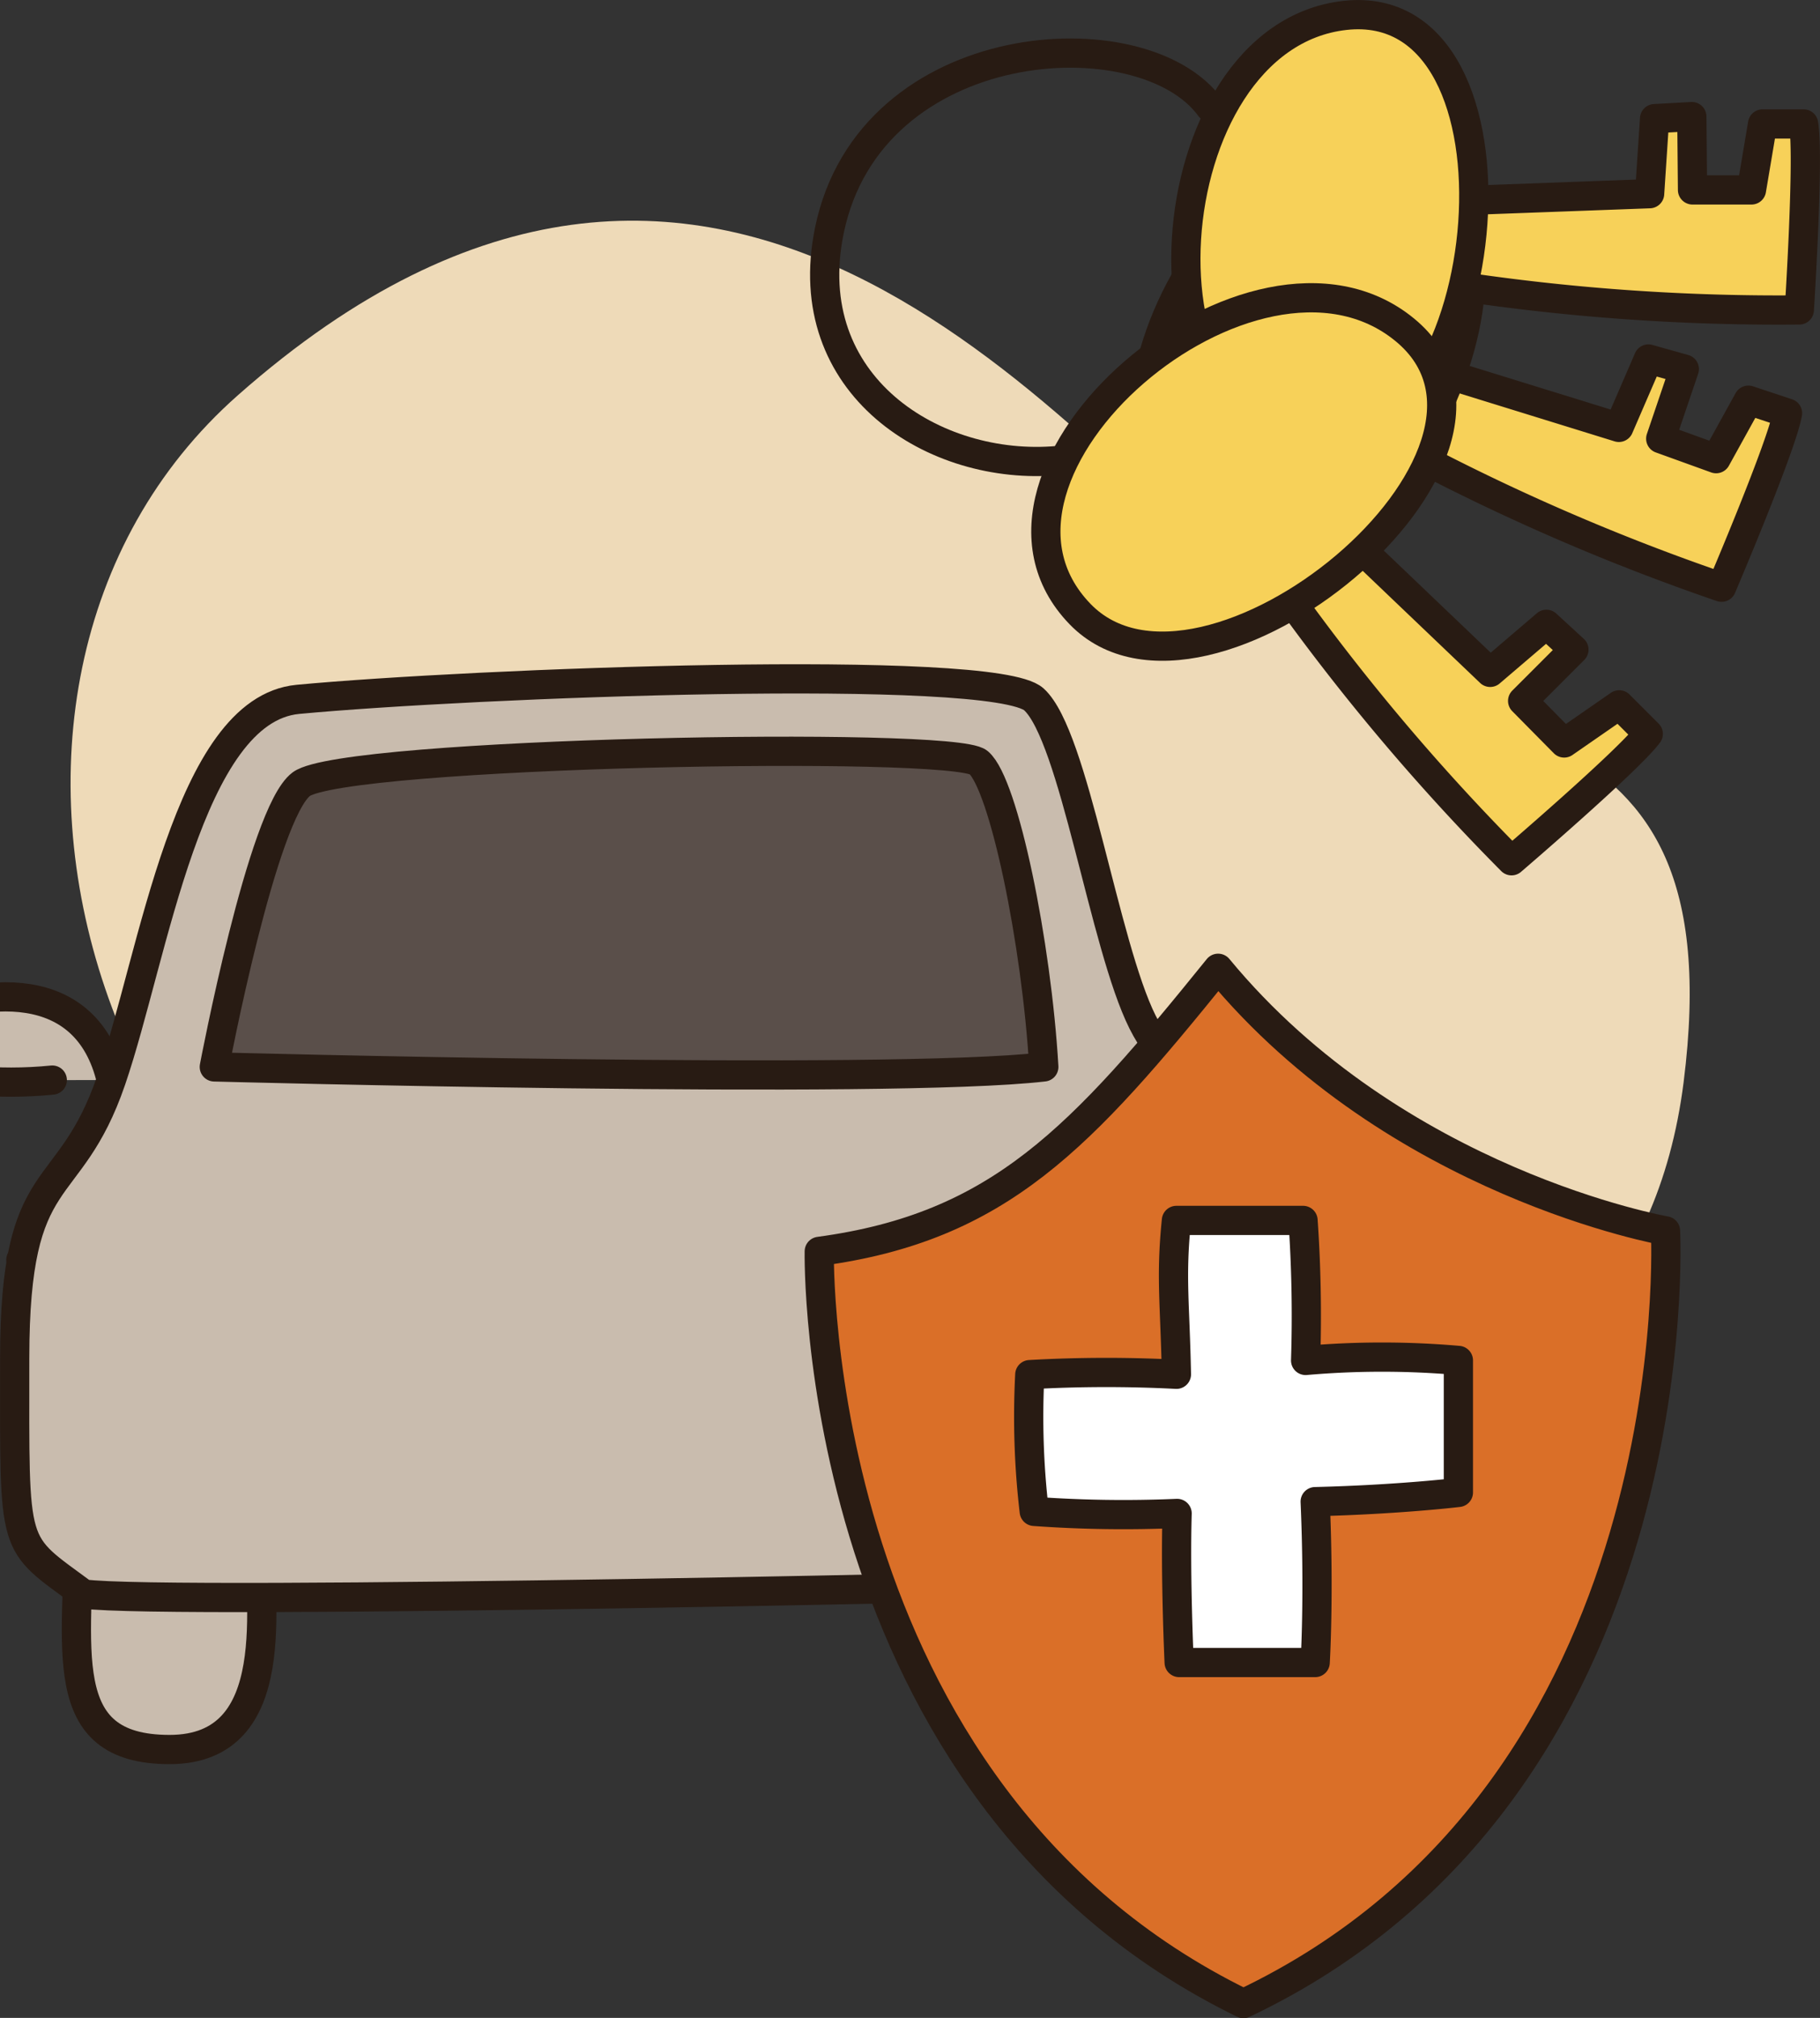
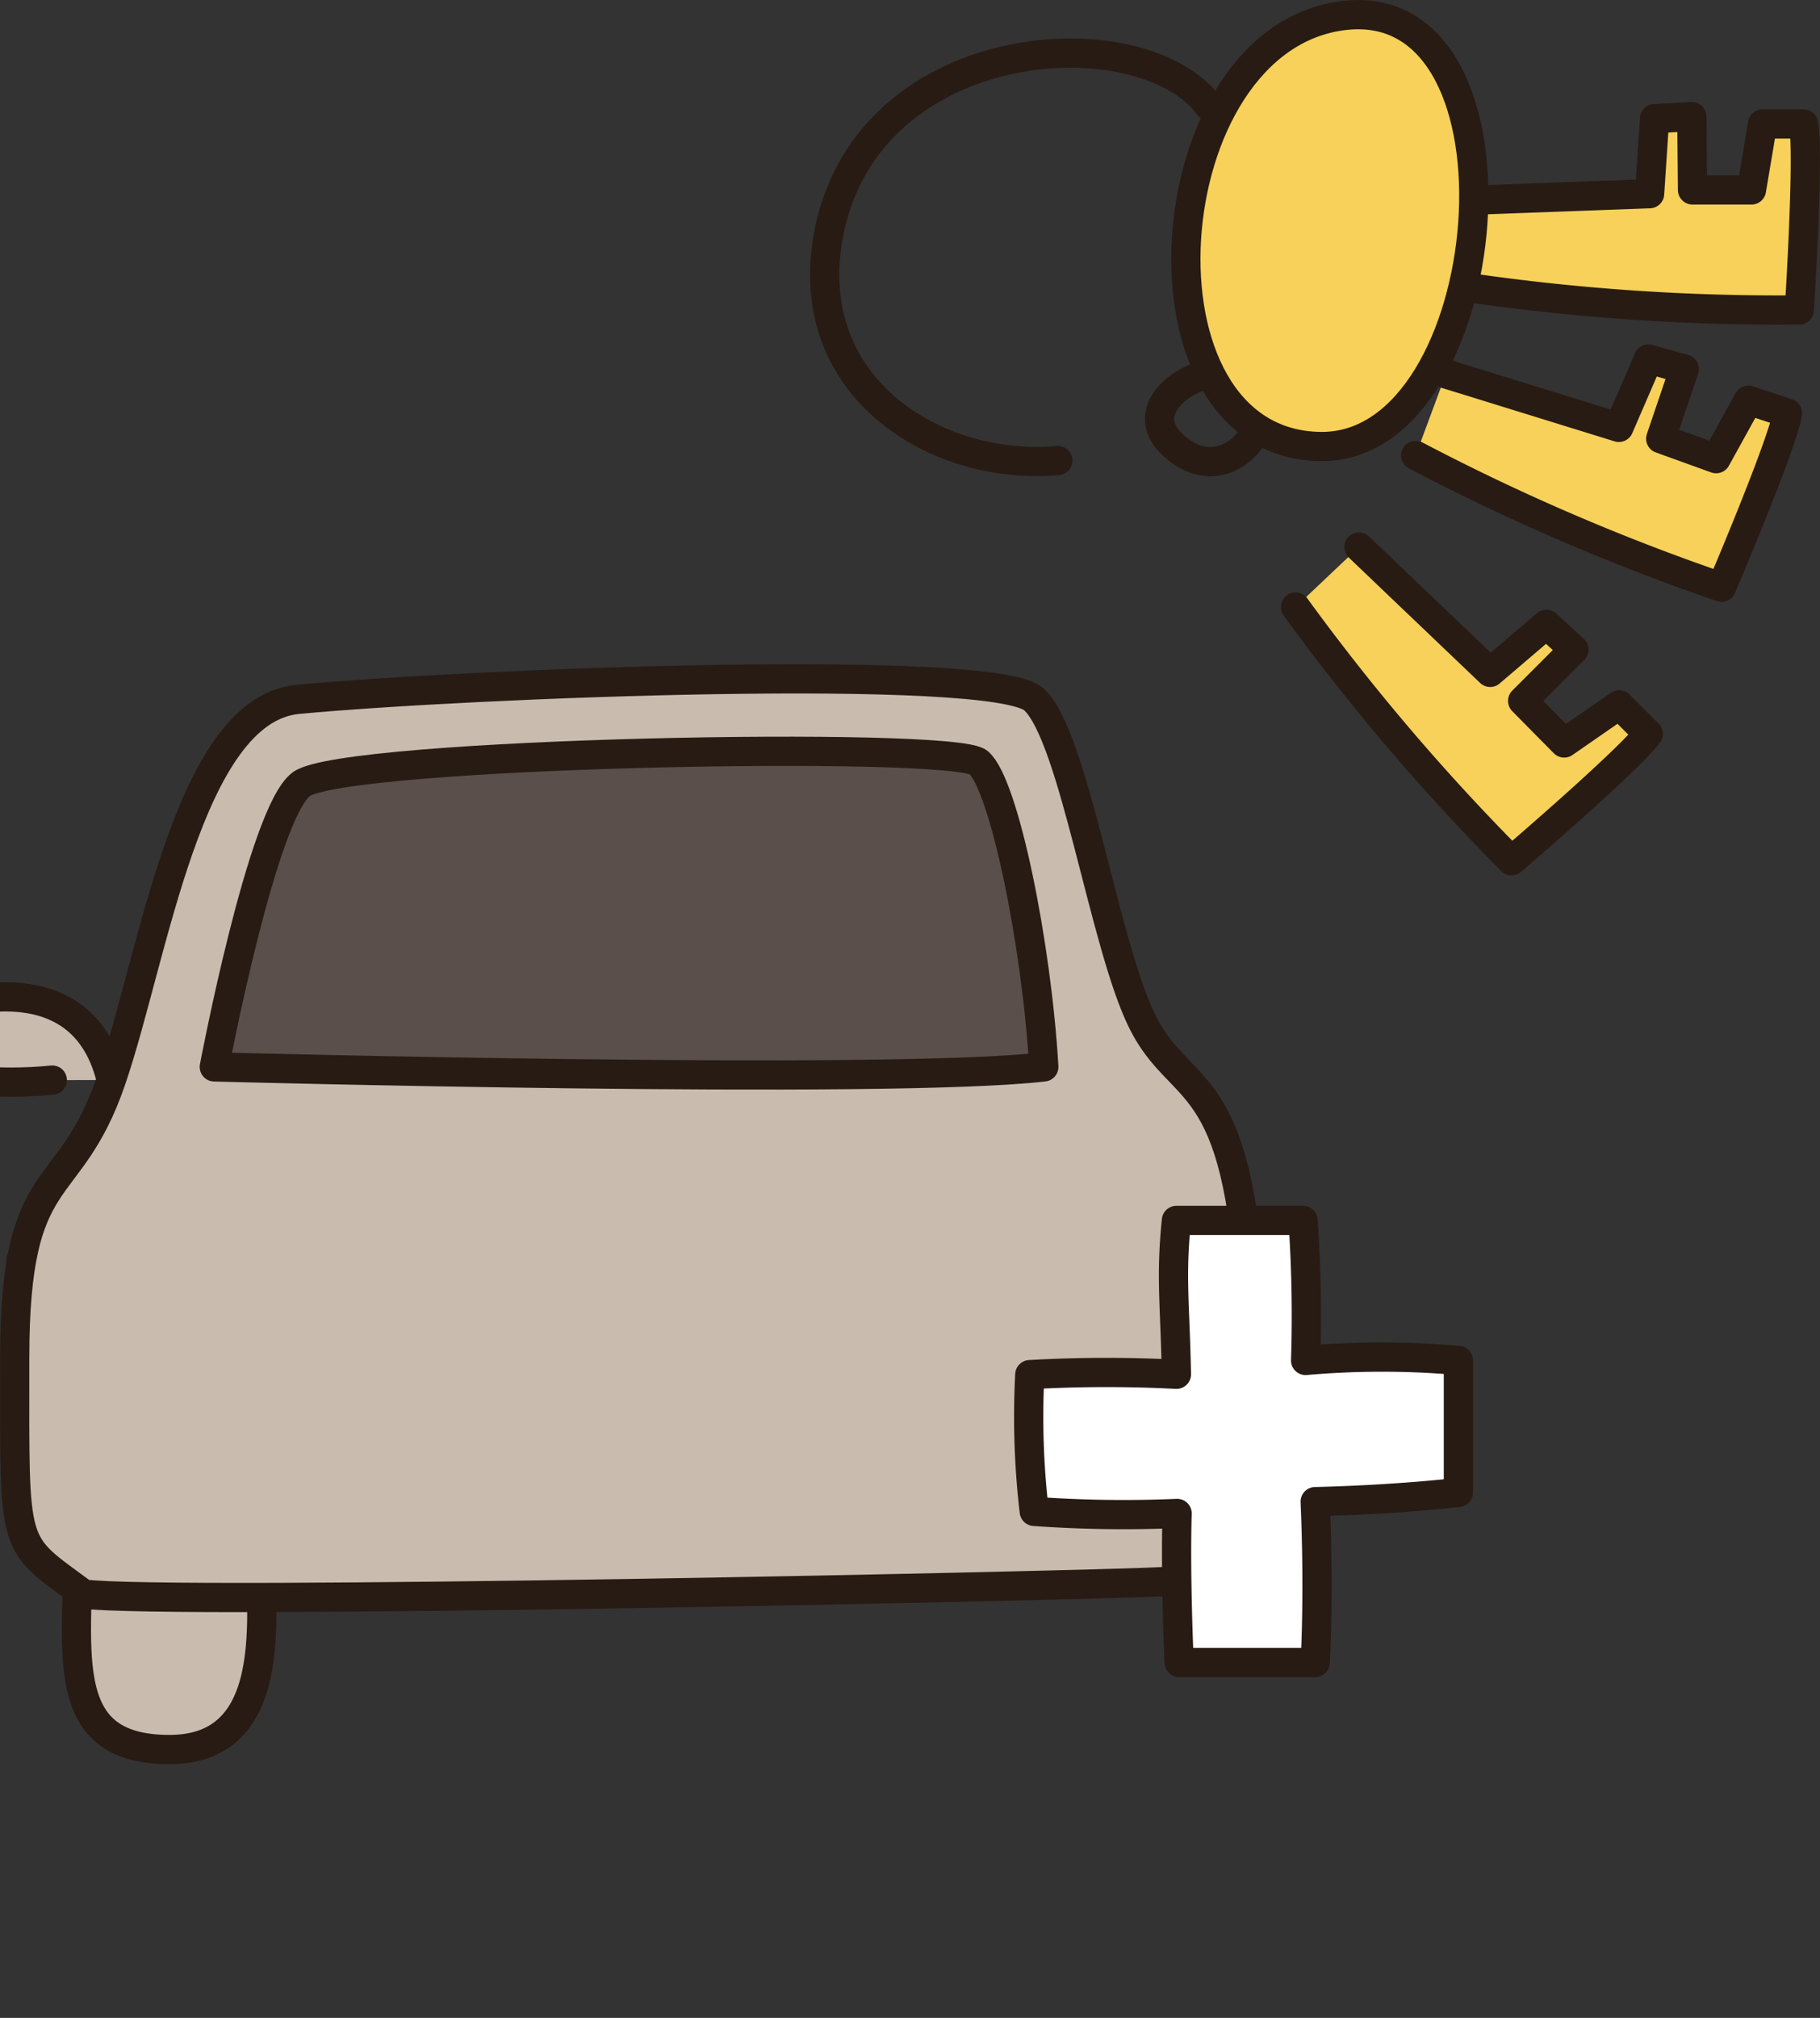
<svg xmlns="http://www.w3.org/2000/svg" viewBox="0 0 106.5 118.04">
  <rect x="0" y="0" width="106.5" height="118.04" fill="#333333" stroke="none" />
  <defs>
    <style>.cls-1{fill:#c9bcae;}.cls-1,.cls-2,.cls-4,.cls-5,.cls-6,.cls-7{stroke:#281b13;stroke-linecap:round;stroke-linejoin:round;stroke-width:1.71px;}.cls-2{fill:none;}.cls-3{fill:#eedab8;}.cls-4{fill:#5a4f4a;}.cls-5{fill:#da6f28;}.cls-6{fill:#fff;}.cls-7{fill:#f7d159;}</style>
  </defs>
  <g id="Layer_3" data-name="Layer 3">
    <path class="cls-1" d="M6.51,63.18C5.07,57.1-1,57.7-5.58,59.71s2.21,4.12,8.64,3.47" />
    <path class="cls-2" d="M3.26,69c11.08,0,13.87,3.86,6.71,5.43s-8.75-.73-8.75-.73" />
    <path class="cls-1" d="M4.62,88.92c0,7.48-1.54,13.42,5.3,13.42s5.2-8.78,5.29-12.65C15.36,82.72,4.62,83.11,4.62,88.92Z" />
-     <path class="cls-3" d="M13.92,23.12C-5.52,40.28,4.9,78,37.13,84.51s58.38,2.6,61.39-21.21S84.7,44.51,73.4,34.82,41.92-1.61,13.92,23.12Z" />
    <path class="cls-1" d="M17.43,40.91c10.1-.95,40.71-2.14,43.07,0s4.1,14.36,6.36,18.88,5.65,2.71,6.33,16.5S71.65,92.3,68,92.52s-58.36,1.4-63.11.72C.63,90.08.86,91,.86,79.45s3.16-9,5.65-16.27S11,41.52,17.43,40.91Z" />
    <path class="cls-4" d="M17.63,45.87c-2.28,1.71-5.09,16.54-5.09,16.54s39.43,1.06,48.54,0c-.42-7.21-2.33-16.54-3.82-17.81S20.17,44,17.63,45.87Z" />
-     <path class="cls-5" d="M71.28,56.64c-8,9.89-12.77,15.14-23.34,16.56,0,0-.63,31.6,24.82,44C99.17,104.68,97.46,72,97.46,72S81.69,69.25,71.28,56.64Z" />
    <path class="cls-6" d="M68.84,80.39c-.08-4.13-.34-5.67,0-9h7.41a81.1,81.1,0,0,1,.15,8.19,51.47,51.47,0,0,1,8.94,0V87.3s-3.47.42-8.38.54c.24,5.5,0,9.41,0,9.41H69s-.23-4.94-.12-8.72a72.6,72.6,0,0,1-8.36-.12,47.42,47.42,0,0,1-.26-8A79.29,79.29,0,0,1,68.84,80.39Z" />
    <path class="cls-2" d="M68.45,25.84c3.12,3.26,6.65-1.14,4.86-3.3S66.06,23.33,68.45,25.84Z" />
    <path class="cls-7" d="M75.81,35.51A127.44,127.44,0,0,0,88.45,50.35s6.83-5.85,8-7.42l-1.7-1.7-3.22,2.23L89.1,41l3-3-1.61-1.48L87.2,39.33,79.52,32" />
    <path class="cls-7" d="M82.84,26.64a127.33,127.33,0,0,0,17.9,7.71s3.53-8.27,3.86-10.18l-2.29-.76-1.89,3.42-3.24-1.17,1.38-4.07L96.46,21l-1.73,4L84.61,21.87" />
-     <path class="cls-7" d="M71.71,32.59c9.83,3.51,20.8-20.74,9.69-23.33S60.82,28.7,71.71,32.59Z" />
    <path class="cls-7" d="M85.84,16.81a126.12,126.12,0,0,0,19.45,1.32s.58-9,.25-10.88l-2.4,0-.65,3.86-3.45,0L99,6.82l-2.18.12-.29,4.39-10.59.39" />
    <path class="cls-7" d="M77.33,26.12C87.76,26.16,90.05-.35,78.71.9S65.76,26.07,77.33,26.12Z" />
    <path class="cls-2" d="M61.9,26.94c-7.21.65-15.23-4.39-13.37-13.45C50.92,1.84,66.89.85,70.82,6.29" />
-     <path class="cls-7" d="M63.2,35.92c7.26,7.5,27.83-9.38,19-16.63S55.16,27.61,63.2,35.92Z" />
  </g>
</svg>